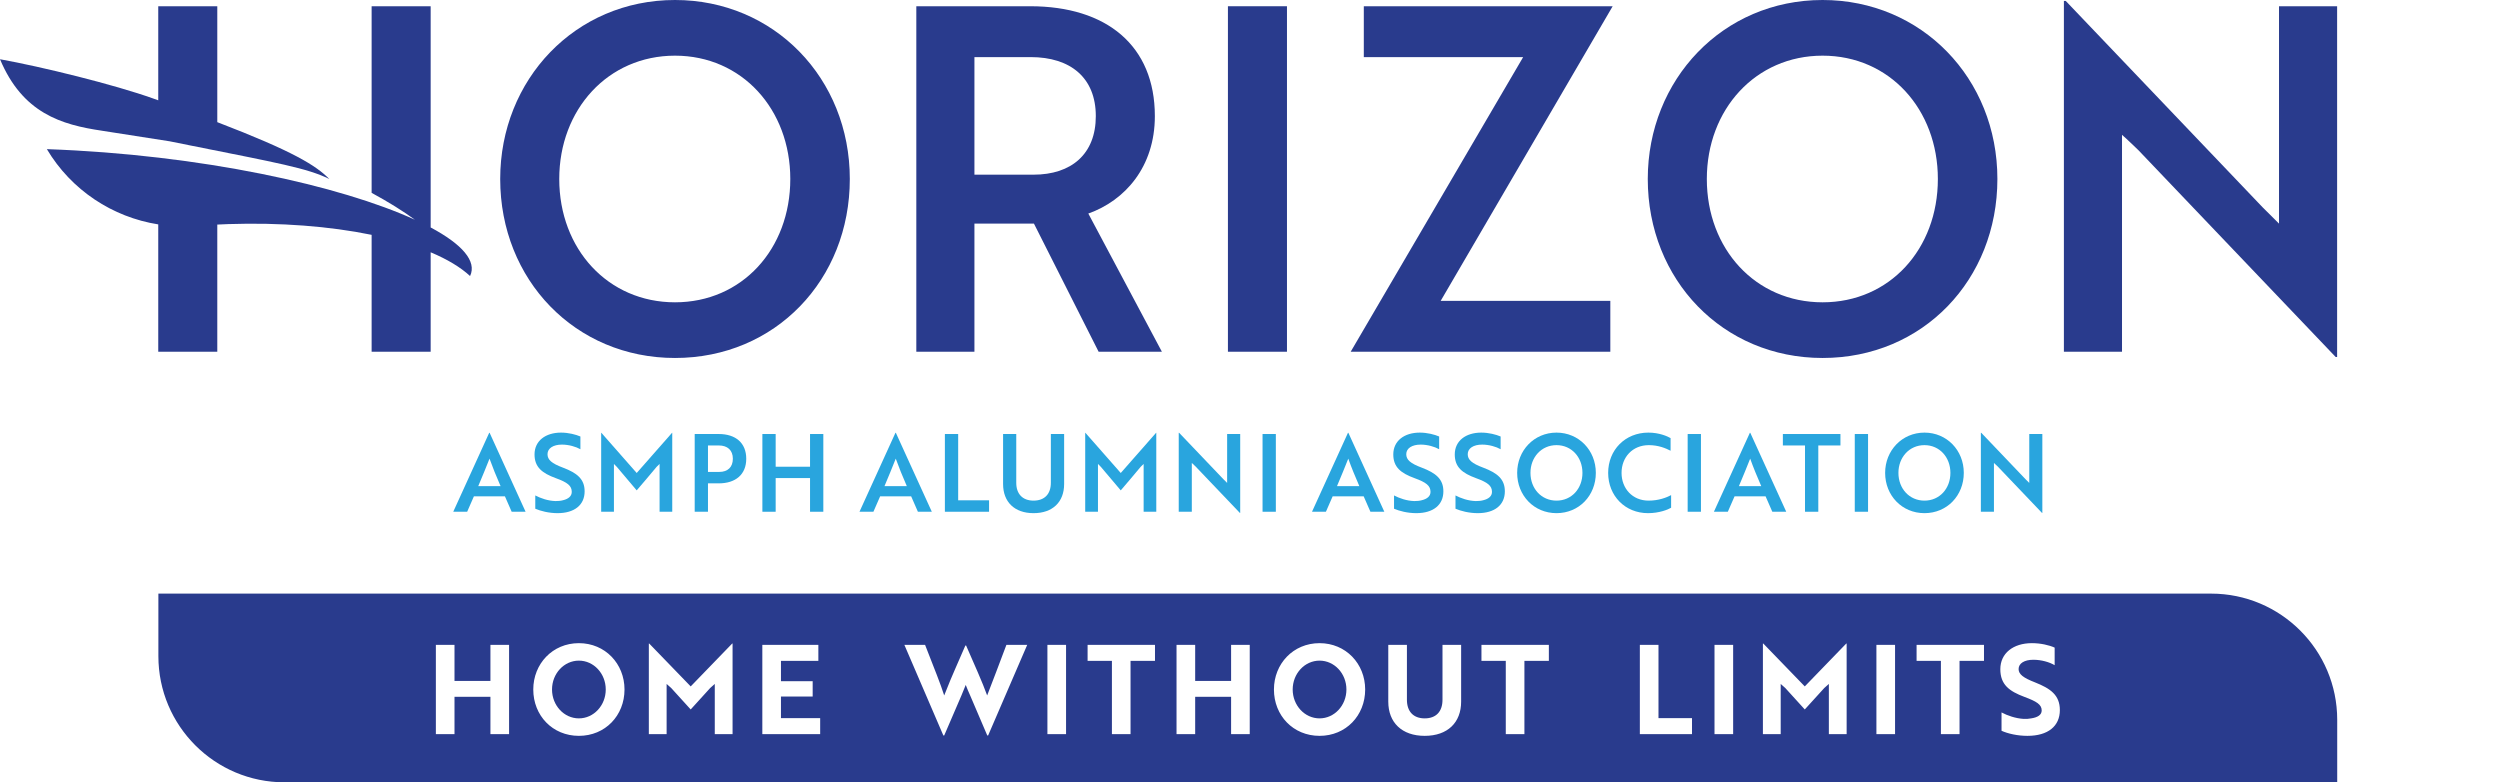
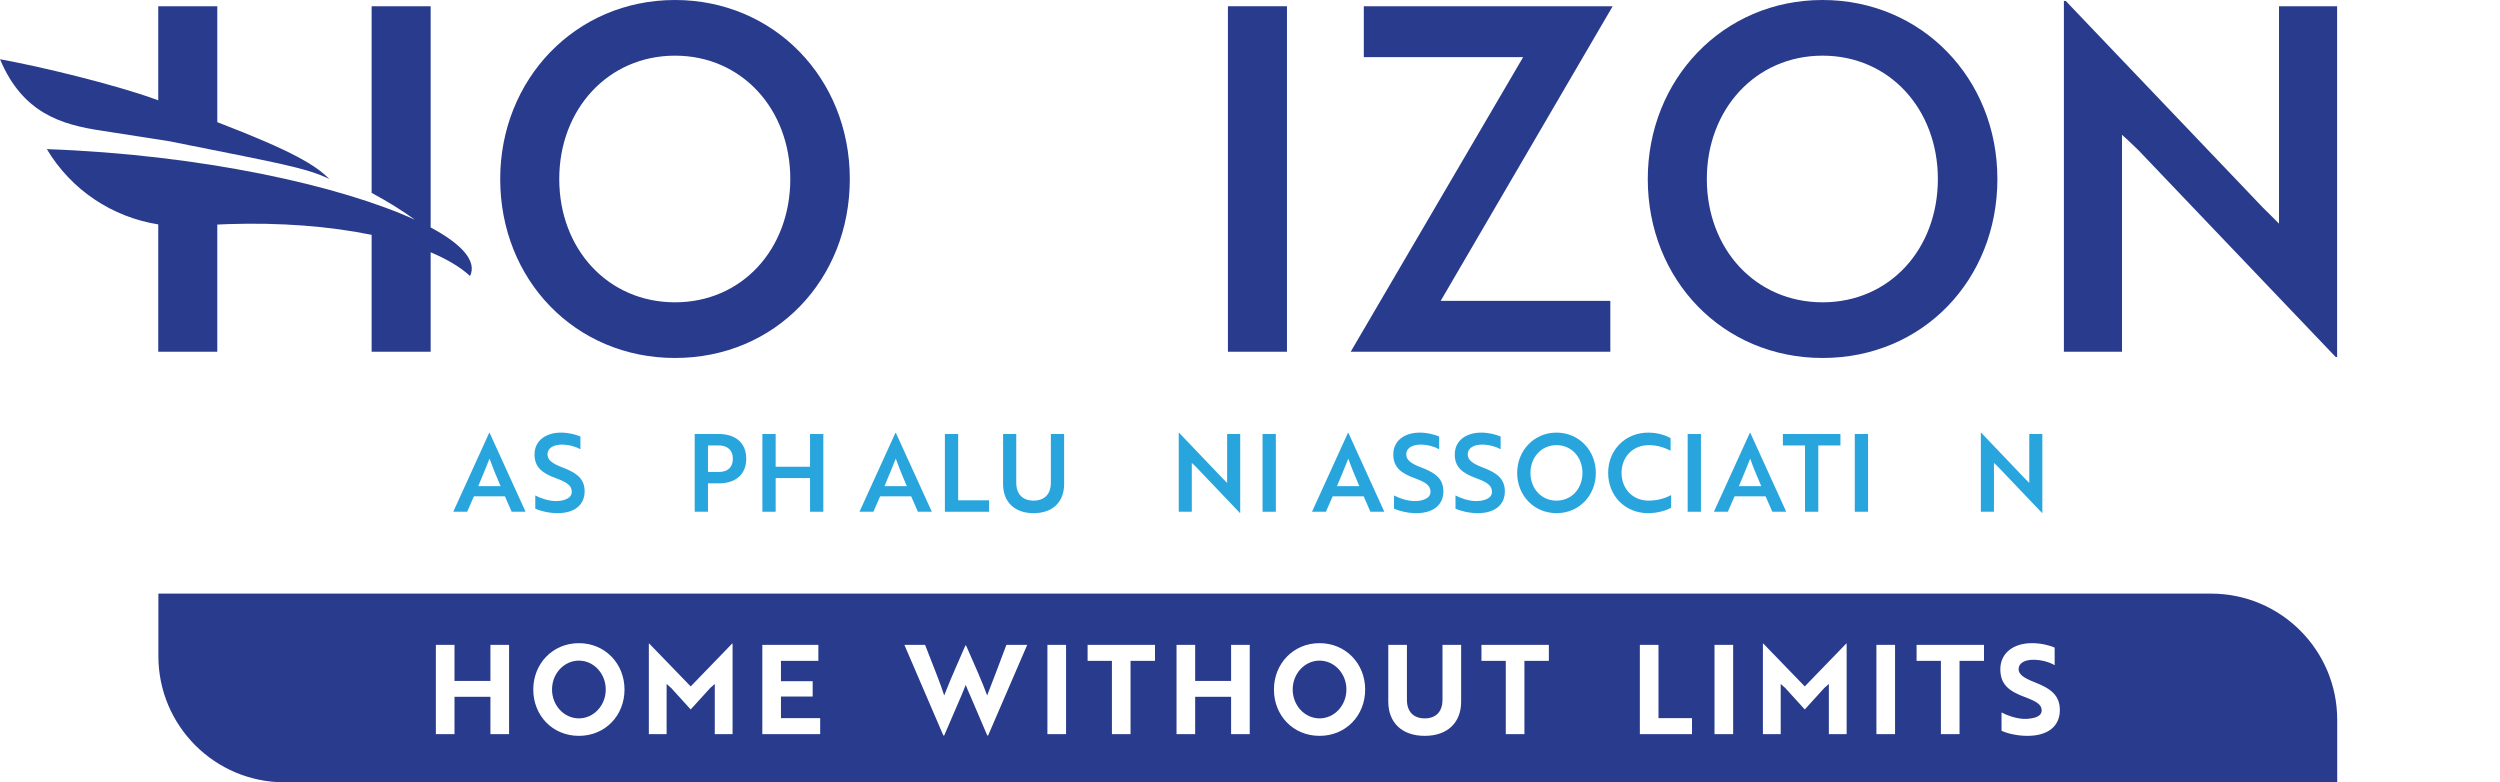
<svg xmlns="http://www.w3.org/2000/svg" width="294" height="92" viewBox="0 0 294 92" fill="none">
  <path d="M57.53 50.9H57.58L61.809 60.182H60.172L59.378 58.366H55.732L54.939 60.182H53.302L57.53 50.9ZM58.87 57.172C58.361 56.005 57.94 54.976 57.568 53.935C57.183 54.887 56.724 56.055 56.241 57.172H58.87Z" fill="#29A5DE" />
  <path d="M62.949 59.826V58.265C63.581 58.595 64.436 58.9 65.329 58.925C65.652 58.925 65.961 58.9 66.222 58.824C66.854 58.671 67.239 58.341 67.239 57.846C67.239 57.122 66.73 56.728 65.366 56.233C63.73 55.636 62.861 54.925 62.861 53.44C62.861 51.84 64.164 50.875 65.974 50.875C66.867 50.875 67.722 51.103 68.256 51.332V52.83C67.747 52.538 66.891 52.285 66.086 52.285C65.069 52.285 64.387 52.716 64.387 53.414C64.387 54.062 64.858 54.494 66.222 55.001C67.859 55.624 68.752 56.335 68.752 57.782C68.752 59.382 67.561 60.347 65.565 60.347C64.536 60.347 63.568 60.093 62.949 59.826Z" fill="#29A5DE" />
-   <path d="M72.545 54.912L72.198 54.557V60.182H70.698V50.9H70.722L74.876 55.624L79.031 50.9H79.056V60.182H77.567V54.557L77.208 54.912C76.439 55.84 75.658 56.754 74.876 57.668L72.545 54.912Z" fill="#29A5DE" />
  <path d="M83.258 56.843V60.182H81.696V51.04H84.523C86.507 51.04 87.759 52.081 87.759 53.948C87.759 55.801 86.507 56.843 84.523 56.843H83.258ZM83.258 52.386V55.497H84.597C85.565 55.497 86.184 54.95 86.184 53.948C86.184 52.932 85.54 52.386 84.535 52.386H83.258Z" fill="#29A5DE" />
  <path d="M95.261 60.182V56.221H91.218V60.182H89.656V51.04H91.218V54.887H95.261V51.04H96.823V60.182H95.261Z" fill="#29A5DE" />
  <path d="M105.303 50.9H105.353L109.582 60.182H107.945L107.151 58.366H103.506L102.712 60.182H101.075L105.303 50.9ZM106.643 57.172C106.134 56.005 105.713 54.976 105.341 53.935C104.956 54.887 104.498 56.055 104.014 57.172H106.643Z" fill="#29A5DE" />
  <path d="M111.118 60.182V51.04H112.681V58.836H116.314V60.182H111.118Z" fill="#29A5DE" />
  <path d="M125.142 56.919C125.142 59.027 123.803 60.347 121.546 60.347C119.302 60.347 117.962 59.027 117.962 56.919V51.04H119.512V56.779C119.512 58.1 120.269 58.874 121.546 58.874C122.836 58.874 123.58 58.1 123.58 56.779V51.04H125.142L125.142 56.919Z" fill="#29A5DE" />
-   <path d="M129.469 54.912L129.121 54.557V60.182H127.621V50.9H127.646L131.8 55.624L135.954 50.9H135.979V60.182H134.491V54.557L134.131 54.912C133.363 55.84 132.581 56.754 131.8 57.668L129.469 54.912Z" fill="#29A5DE" />
  <path d="M145.811 60.322L140.591 54.849C140.454 54.722 140.305 54.57 140.157 54.443V60.182H138.619V50.9H138.669L143.877 56.36L144.311 56.792V51.04H145.848V60.322L145.811 60.322Z" fill="#29A5DE" />
  <path d="M148.476 60.182V51.04H150.039V60.182H148.476Z" fill="#29A5DE" />
  <path d="M158.52 50.9H158.569L162.797 60.182H161.161L160.367 58.366H156.721L155.928 60.182H154.291L158.52 50.9ZM159.859 57.172C159.351 56.005 158.929 54.976 158.557 53.935C158.173 54.887 157.713 56.055 157.23 57.172H159.859Z" fill="#29A5DE" />
  <path d="M163.938 59.826V58.265C164.57 58.595 165.425 58.9 166.319 58.925C166.641 58.925 166.951 58.9 167.211 58.824C167.844 58.671 168.228 58.341 168.228 57.846C168.228 57.122 167.72 56.728 166.356 56.233C164.718 55.636 163.851 54.925 163.851 53.44C163.851 51.84 165.152 50.875 166.963 50.875C167.856 50.875 168.712 51.103 169.245 51.332V52.83C168.737 52.538 167.881 52.285 167.075 52.285C166.058 52.285 165.376 52.716 165.376 53.414C165.376 54.062 165.847 54.494 167.211 55.001C168.848 55.624 169.741 56.335 169.741 57.782C169.741 59.382 168.55 60.347 166.554 60.347C165.525 60.347 164.557 60.093 163.938 59.826Z" fill="#29A5DE" />
  <path d="M171.166 59.826V58.265C171.799 58.595 172.654 58.9 173.547 58.925C173.87 58.925 174.18 58.9 174.44 58.824C175.072 58.671 175.457 58.341 175.457 57.846C175.457 57.122 174.948 56.728 173.585 56.233C171.947 55.636 171.08 54.925 171.08 53.44C171.08 51.84 172.381 50.875 174.192 50.875C175.084 50.875 175.94 51.103 176.474 51.332V52.83C175.965 52.538 175.109 52.285 174.304 52.285C173.287 52.285 172.605 52.716 172.605 53.414C172.605 54.062 173.076 54.494 174.44 55.001C176.077 55.624 176.97 56.335 176.97 57.782C176.97 59.382 175.779 60.347 173.783 60.347C172.754 60.347 171.786 60.093 171.166 59.826Z" fill="#29A5DE" />
  <path d="M183.045 50.875C185.661 50.875 187.67 52.944 187.67 55.611C187.67 58.278 185.699 60.347 183.045 60.347C180.403 60.347 178.419 58.278 178.419 55.611C178.419 52.982 180.403 50.875 183.045 50.875ZM183.045 58.874C184.818 58.874 186.096 57.465 186.096 55.611C186.096 53.77 184.818 52.348 183.045 52.348C181.272 52.348 179.982 53.77 179.982 55.611C179.982 57.465 181.271 58.874 183.045 58.874Z" fill="#29A5DE" />
  <path d="M196.461 53.008C195.903 52.716 195.022 52.348 193.906 52.348C191.984 52.348 190.695 53.77 190.695 55.611C190.695 57.452 191.984 58.874 193.869 58.874C195.06 58.874 195.965 58.519 196.523 58.227V59.712C196.15 59.928 195.134 60.347 193.807 60.347C191.117 60.347 189.12 58.316 189.12 55.611C189.12 52.919 191.117 50.875 193.844 50.875C195.134 50.875 196.089 51.307 196.461 51.522L196.461 53.008Z" fill="#29A5DE" />
  <path d="M198.469 60.182V51.04H200.031V60.182H198.469Z" fill="#29A5DE" />
  <path d="M205.784 50.9H205.834L210.062 60.182H208.425L207.631 58.366H203.986L203.192 60.182H201.555L205.784 50.9ZM207.123 57.172C206.615 56.005 206.193 54.976 205.821 53.935C205.437 54.887 204.978 56.055 204.494 57.172H207.123Z" fill="#29A5DE" />
  <path d="M213.832 52.386V60.182H212.269V52.386H209.665V51.04H216.436V52.386H213.832Z" fill="#29A5DE" />
  <path d="M218.121 60.182V51.04H219.683V60.182H218.121Z" fill="#29A5DE" />
-   <path d="M226.317 50.875C228.934 50.875 230.942 52.944 230.942 55.611C230.942 58.278 228.971 60.347 226.317 60.347C223.676 60.347 221.692 58.278 221.692 55.611C221.692 52.982 223.676 50.875 226.317 50.875ZM226.317 58.874C228.09 58.874 229.368 57.465 229.368 55.611C229.368 53.77 228.09 52.348 226.317 52.348C224.545 52.348 223.255 53.77 223.255 55.611C223.255 57.465 224.544 58.874 226.317 58.874Z" fill="#29A5DE" />
  <path d="M240.142 60.322L234.922 54.849C234.785 54.722 234.636 54.57 234.488 54.443V60.182H232.95V50.9H232.999L238.207 56.36L238.642 56.792V51.04H240.179V60.322L240.142 60.322Z" fill="#29A5DE" />
  <path d="M18.626 69.809V77.162C18.626 85.357 25.269 92 33.464 92H274.856V84.647C274.856 76.452 268.212 69.809 260.018 69.809H18.626ZM59.867 86.332H57.675V81.945H53.449V86.332H51.258V75.839H53.449V80.08H57.675V75.839H59.867V86.332ZM68.078 86.536C64.975 86.536 62.713 84.146 62.713 81.086C62.713 78.069 64.975 75.635 68.078 75.635C71.165 75.635 73.442 78.054 73.442 81.086C73.442 84.146 71.179 86.536 68.078 86.536ZM86.15 86.332H84.058V80.43L83.517 80.911C82.763 81.756 81.995 82.602 81.226 83.432C80.458 82.602 79.704 81.756 78.935 80.911L78.394 80.43V86.332H76.303V75.678H76.345L81.226 80.722L86.107 75.678H86.15V86.332ZM96.452 86.332H89.65V75.839H96.239V77.719H91.841V80.11H95.57V81.916H91.841V84.453H96.452V86.332ZM116.203 86.493H116.104L114.097 81.8C113.912 81.392 113.727 80.955 113.571 80.547C113.414 80.955 113.229 81.392 113.059 81.8L111.038 86.493H110.938L106.356 75.839H108.79L110.184 79.409C110.526 80.284 110.824 81.115 111.038 81.785C111.195 81.406 111.507 80.59 111.778 79.949L112.347 78.623L113.528 75.912H113.613C114.482 77.909 115.563 80.299 116.089 81.785C116.459 80.852 117.754 77.442 118.352 75.839H120.799L116.203 86.493ZM125.368 86.332H123.176V75.839H125.368V86.332ZM135.827 77.719H132.952V86.332H130.761V77.719H127.901V75.839H135.827V77.719ZM146.969 86.332H144.777V81.945H140.552V86.332H138.36V75.839H140.552V80.08H144.777V75.839H146.969V86.332ZM155.18 86.536C152.077 86.536 149.815 84.146 149.815 81.086C149.815 78.069 152.077 75.635 155.18 75.635C158.268 75.635 160.544 78.054 160.544 81.086C160.544 84.146 158.282 86.536 155.18 86.536ZM171.829 82.514C171.829 84.963 170.249 86.536 167.545 86.536C164.855 86.536 163.262 84.963 163.262 82.514V75.839H165.454V82.295C165.454 83.666 166.208 84.481 167.545 84.481C168.897 84.481 169.637 83.666 169.637 82.295V75.839H171.829V82.514ZM182.146 77.719H179.271V86.332H177.08V77.719H174.219V75.839H182.146V77.719ZM198.979 86.332H192.846V75.839H195.038V84.453H198.979V86.332ZM203.818 86.332H201.626V75.839H203.818V86.332ZM217.165 86.332H215.074V80.43L214.533 80.911C213.778 81.756 213.011 82.601 212.242 83.432C211.474 82.601 210.719 81.756 209.951 80.911L209.41 80.43V86.332H207.318V75.678H207.361L212.242 80.722L217.122 75.678H217.165V86.332ZM222.858 86.332H220.666V75.839H222.858V86.332ZM233.317 77.719H230.442V86.332H228.251V77.719H225.39V75.839H233.317V77.719ZM238.425 86.536C237.258 86.536 236.12 86.274 235.38 85.939V83.782C236.091 84.161 237.031 84.481 237.955 84.54C238.283 84.554 238.596 84.54 238.866 84.481C239.649 84.365 240.104 84.059 240.104 83.549C240.104 82.849 239.492 82.485 238.084 81.96C236.29 81.29 235.238 80.517 235.238 78.696C235.238 76.83 236.746 75.635 238.952 75.635C239.977 75.635 240.987 75.868 241.627 76.16V78.229C241.029 77.865 240.062 77.588 239.122 77.588C238.069 77.588 237.387 78.011 237.387 78.681C237.387 79.293 237.942 79.716 239.336 80.255C241.129 80.969 242.239 81.742 242.239 83.505C242.239 85.4 240.844 86.536 238.425 86.536Z" fill="#293B8D" />
  <path d="M68.077 84.481C69.822 84.481 71.236 82.961 71.236 81.085C71.236 79.21 69.822 77.69 68.077 77.69C66.333 77.69 64.918 79.21 64.918 81.085C64.918 82.961 66.333 84.481 68.077 84.481Z" fill="#293B8D" />
  <path d="M155.18 84.481C156.925 84.481 158.339 82.961 158.339 81.085C158.339 79.21 156.925 77.69 155.18 77.69C153.435 77.69 152.02 79.21 152.02 81.085C152.02 82.961 153.435 84.481 155.18 84.481Z" fill="#293B8D" />
  <path d="M79.381 0C67.642 0 58.824 9.368 58.824 21.049C58.824 32.9 67.642 42.098 79.381 42.098C91.175 42.098 99.938 32.9 99.938 21.049C99.938 9.199 91.01 0 79.381 0ZM79.381 35.552C71.499 35.552 65.768 29.288 65.768 21.049C65.768 12.867 71.499 6.546 79.381 6.546C87.262 6.546 92.939 12.867 92.939 21.049C92.939 29.288 87.262 35.552 79.381 35.552Z" fill="#293B8D" />
-   <path d="M135.811 13.657C135.811 5.361 130.134 0.734 121.151 0.734H107.759V41.364H114.593V26.297H121.592L129.198 41.364H136.638L127.985 25.113C132.284 23.588 135.811 19.639 135.811 13.657ZM121.537 20.542H114.593V6.715H121.206C125.891 6.715 128.867 9.142 128.867 13.657C128.867 18.114 126.001 20.542 121.537 20.542Z" fill="#293B8D" />
  <path d="M151.348 0.734H144.404V41.364H151.348V0.734Z" fill="#293B8D" />
  <path d="M160.384 0.734V6.715H179.123L158.841 41.364H189.374V35.383H169.423L189.65 0.734H160.384Z" fill="#293B8D" />
  <path d="M214.336 0C202.597 0 193.778 9.368 193.778 21.049C193.778 32.9 202.597 42.098 214.336 42.098C226.129 42.098 234.893 32.9 234.893 21.049C234.893 9.199 225.965 0 214.336 0ZM214.336 35.552C206.454 35.552 200.723 29.288 200.723 21.049C200.723 12.867 206.454 6.546 214.336 6.546C222.218 6.546 227.893 12.867 227.893 21.049C227.893 29.288 222.217 35.552 214.336 35.552Z" fill="#293B8D" />
  <path d="M268.011 0.734V26.297L266.082 24.378L242.934 0.113H242.714V41.364H249.548V15.857C250.209 16.421 250.87 17.099 251.477 17.663L274.679 41.986H274.845V0.734H268.011Z" fill="#293B8D" />
  <path d="M50.646 26.749V0.737H43.703V22.678C45.709 23.77 47.415 24.833 48.797 25.844C40.059 21.844 23.708 18.189 5.512 17.539L5.512 17.54C8.375 22.351 13.219 25.539 18.61 26.389V41.365H25.553V26.41C25.982 26.39 26.41 26.368 26.838 26.354C32.927 26.152 38.755 26.602 43.703 27.617V41.365H50.646V29.669C52.598 30.489 54.154 31.423 55.28 32.461C56.112 30.729 54.341 28.721 50.646 26.749Z" fill="#293B8D" />
  <path d="M12.005 15.376L19.942 16.615L19.942 16.615C20.783 16.785 21.598 16.949 22.361 17.102C32.665 19.167 36.145 19.772 38.726 21.051C37.168 19.471 34.531 17.814 25.553 14.366V0.737H18.61V11.797C18.433 11.734 18.262 11.672 18.082 11.607C13.411 9.934 4.876 7.844 0 6.966C2.66 13.309 7.209 14.671 12.006 15.375L12.005 15.376Z" fill="#293B8D" />
</svg>